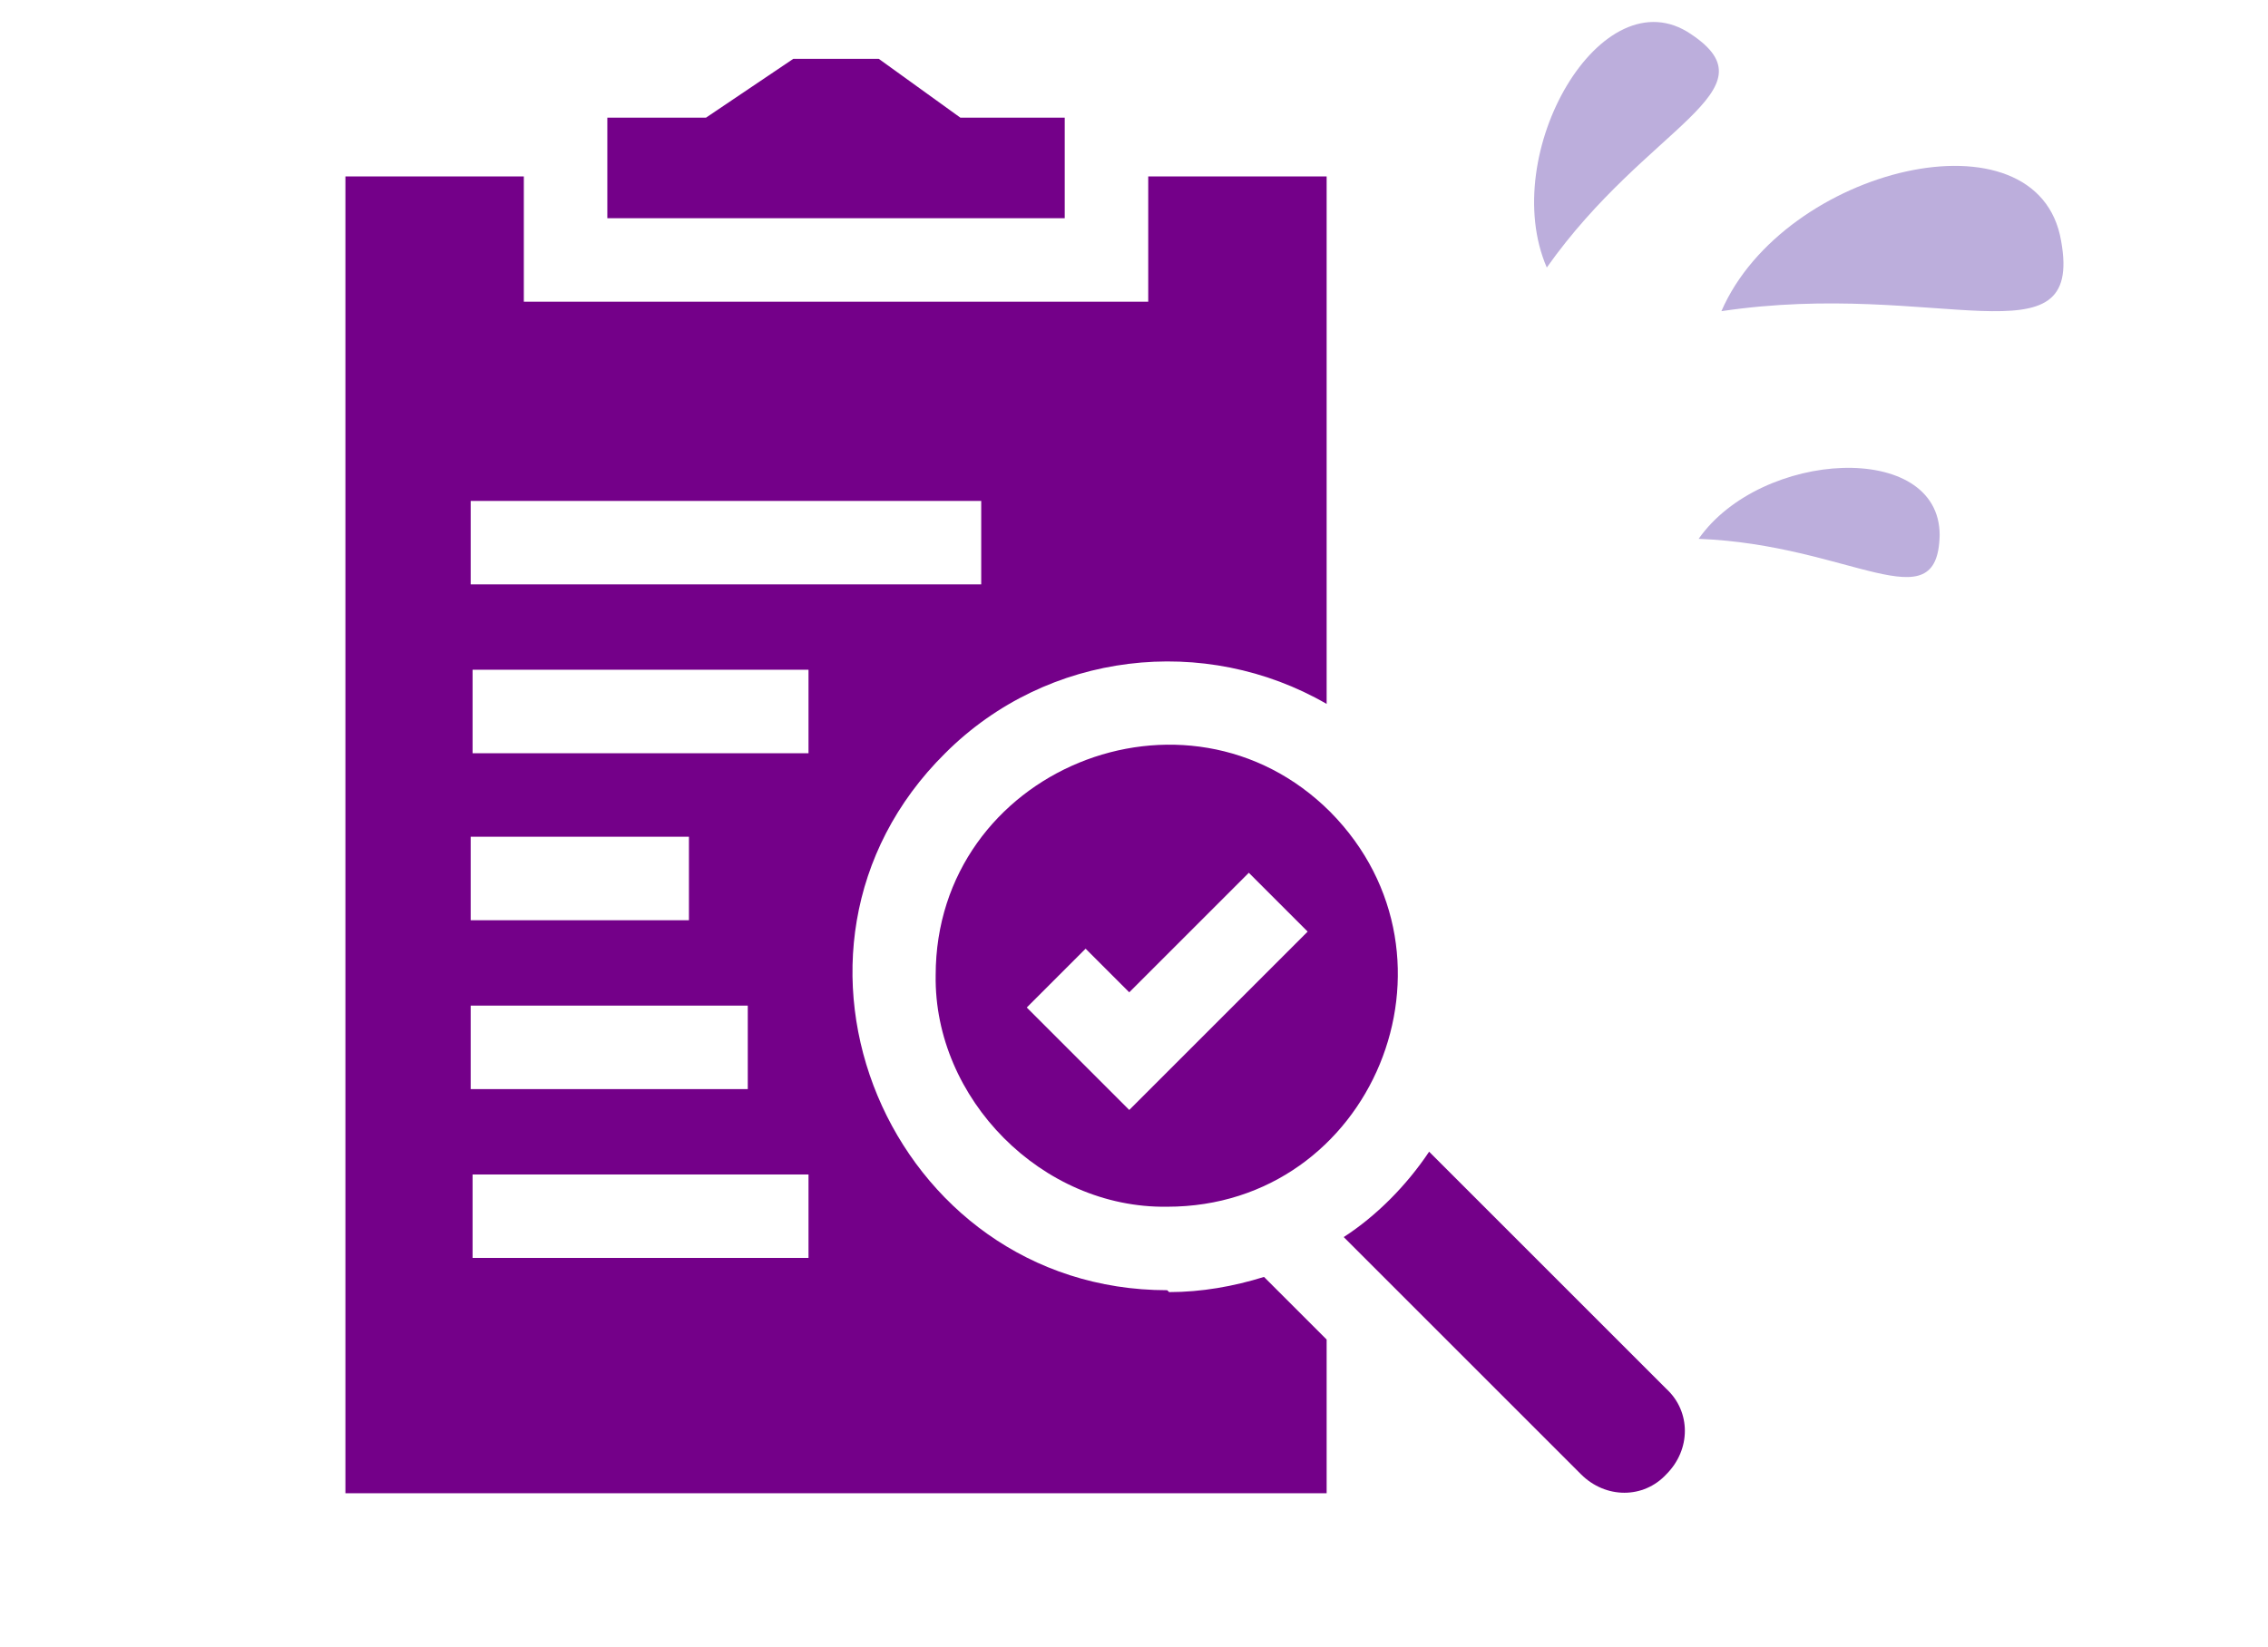
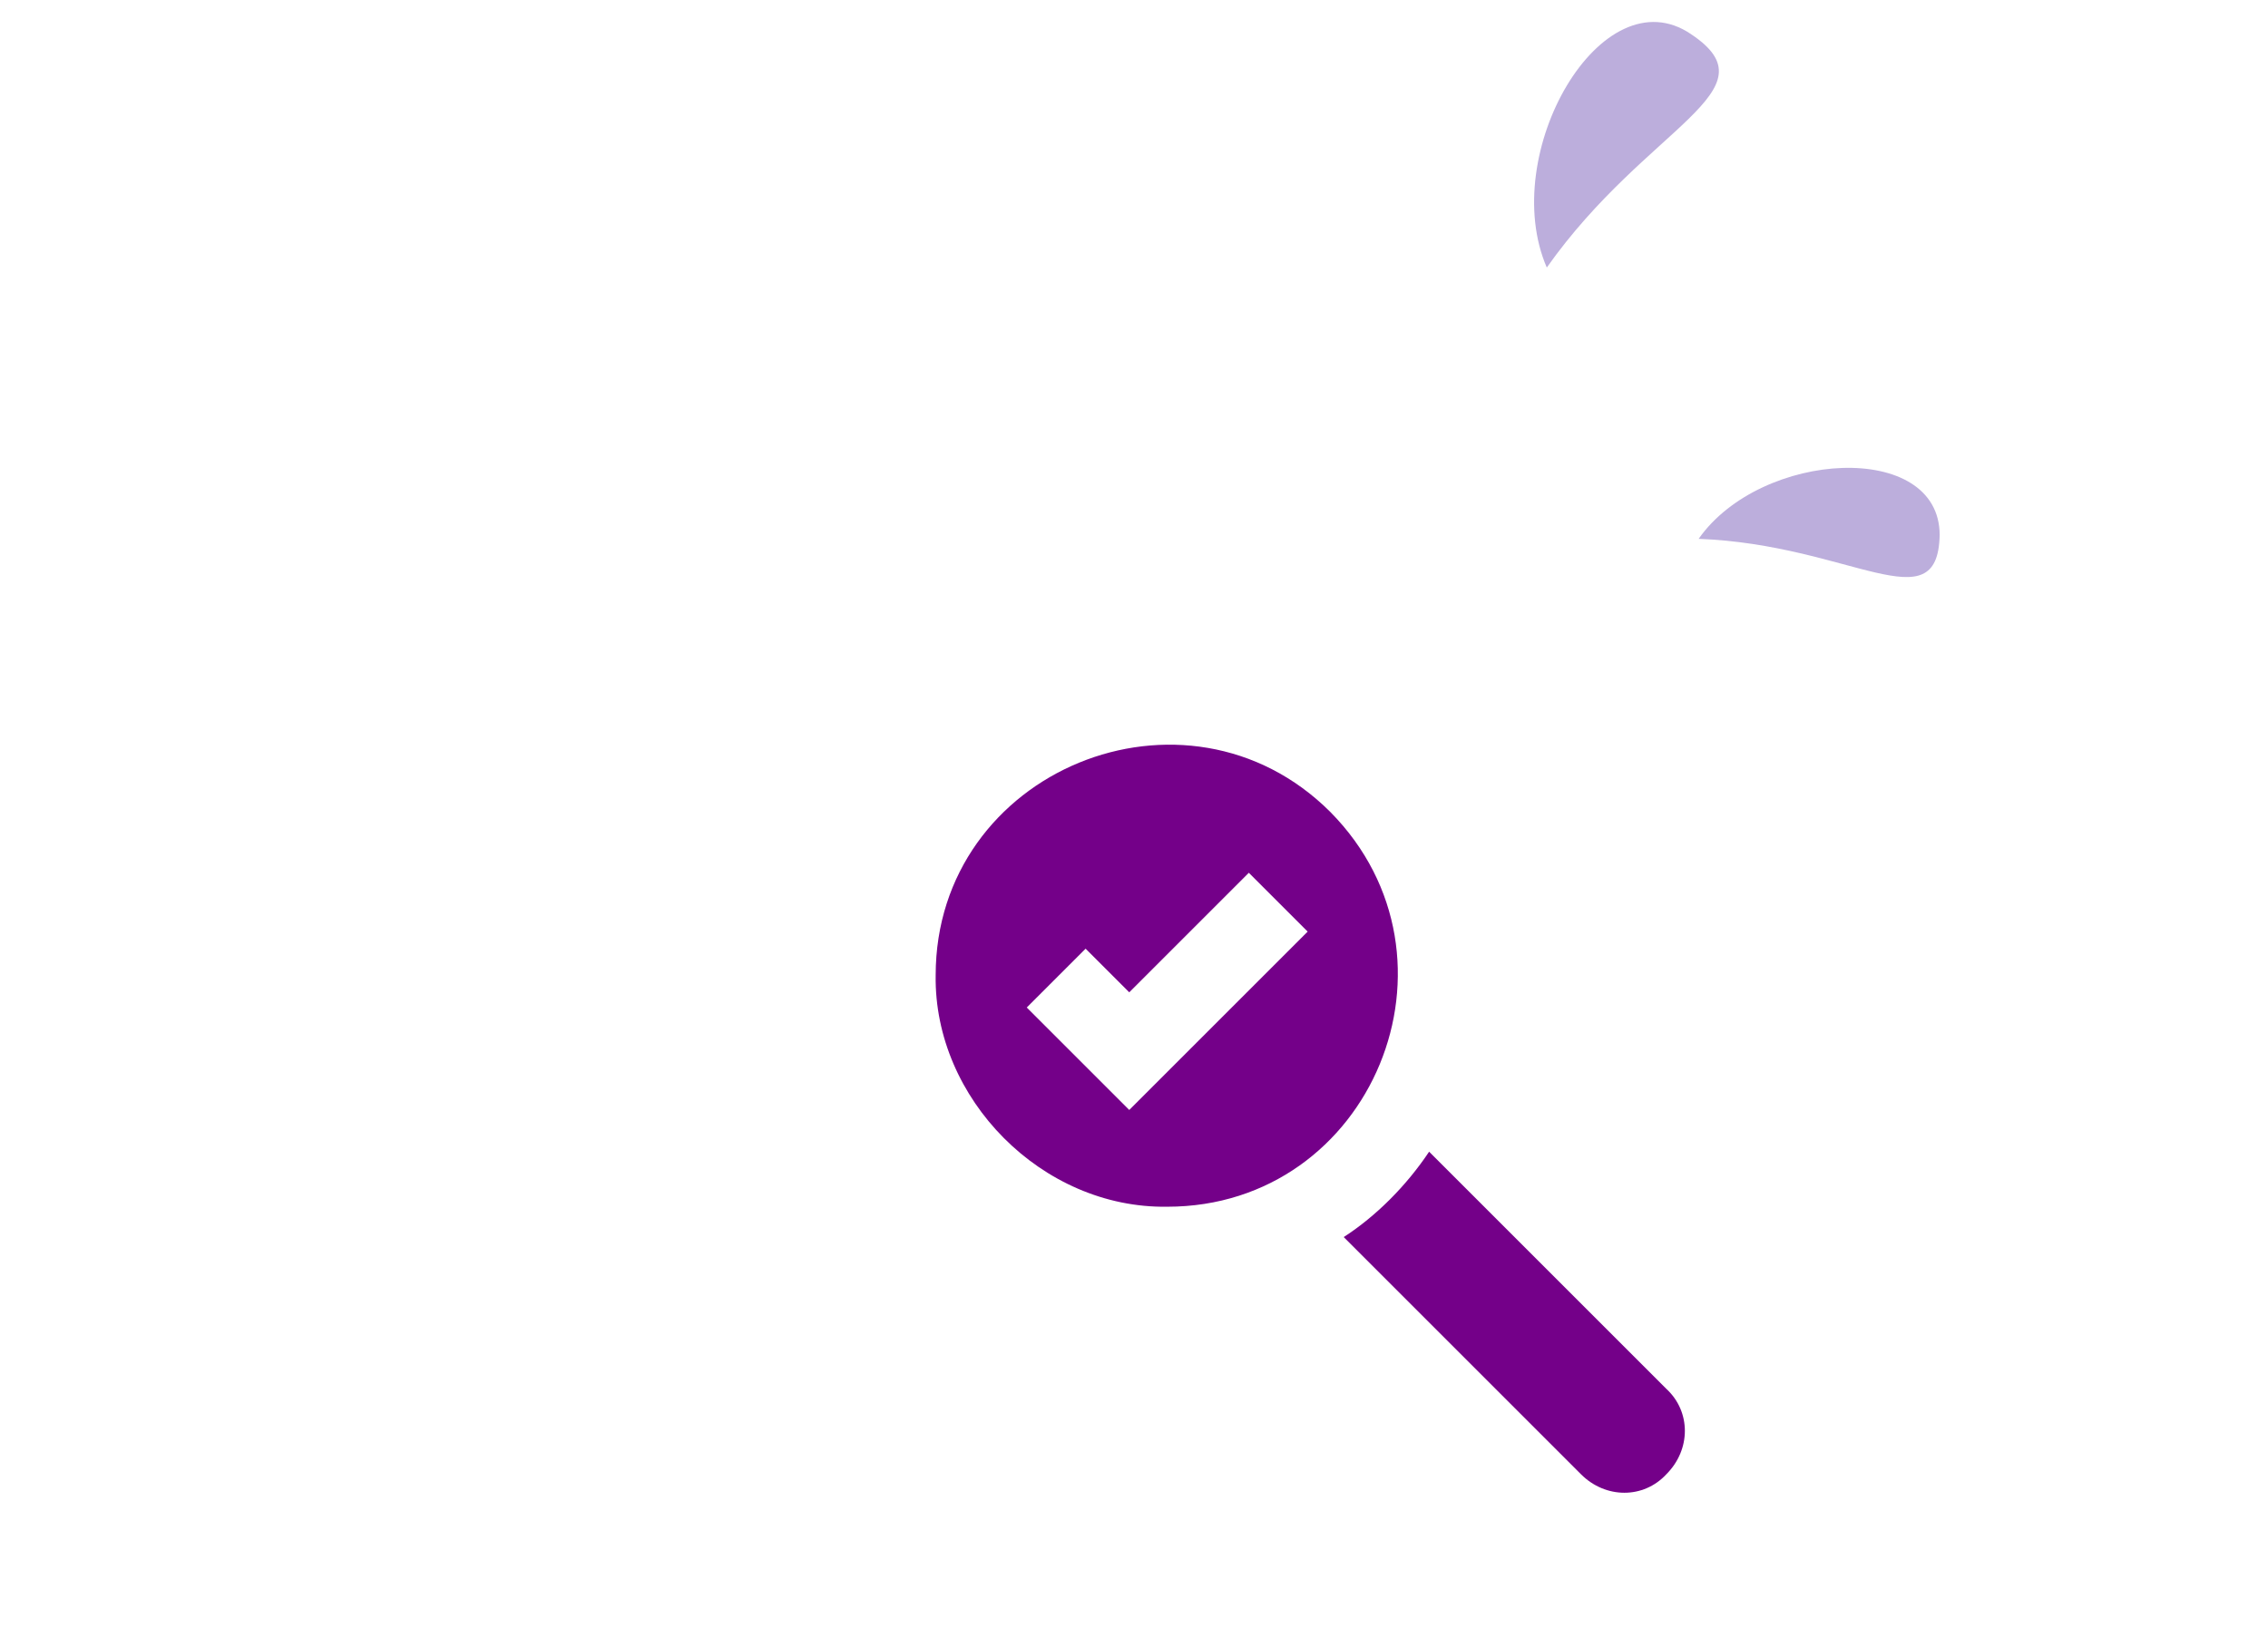
<svg xmlns="http://www.w3.org/2000/svg" version="1.1" viewBox="0 0 119.5 86.8">
  <defs>
    <style>
      .cls-1 {
        fill: #740089;
      }

      .cls-2 {
        fill: #bcaedc;
      }
    </style>
  </defs>
  <g>
    <g id="_レイヤー_1" data-name="レイヤー_1">
      <g>
        <g>
-           <path class="cls-2" d="M108.6,12.7c-1.2-7.1-14.6-3.9-17.9,3.7,11.4-1.7,19.1,2.9,17.9-3.7Z" />
          <path class="cls-2" d="M89.1,1.8c-4.7-3.2-10.2,6.3-7.6,12.3,5.3-7.5,12.1-9.3,7.6-12.3Z" />
          <path class="cls-2" d="M102.2,28.2c0-5-9.4-4.5-12.7.2,8,.3,12.6,4.5,12.7-.2Z" />
        </g>
        <g>
-           <path class="cls-1" d="M61.5,68c-14.6,0-22.2-17.9-11.7-28.3,5.4-5.4,13.7-6.3,20.1-2.6V9.3h-9.4v6.6H27.6v-6.6h-9.4v69.4h51.7v-8.1l-3.3-3.3c-1.6.5-3.3.8-5,.8h0ZM24.8,26.4h26.9v4.4h-26.9v-4.4ZM24.8,44.1h11.5v4.4h-11.5v-4.4ZM24.8,53h14.6v4.4h-14.6v-4.4ZM42.6,66.3h-17.7v-4.4h17.7v4.4ZM42.6,39.7h-17.7v-4.4h17.7v4.4Z" />
          <path class="cls-1" d="M87.8,73.2l-12.5-12.5c-1.2,1.8-2.8,3.4-4.5,4.5l12.5,12.5c1.3,1.3,3.3,1.3,4.5,0,1.3-1.3,1.3-3.3,0-4.5h0Z" />
          <path class="cls-1" d="M70.1,42.8c-7.6-7.6-20.8-2.2-20.8,8.6-.1,6.5,5.6,12.3,12.2,12.2,10.8,0,16.2-13.1,8.6-20.8h0ZM59.5,58.5l-5.4-5.4,3.1-3.1,2.3,2.3,6.3-6.3,3.1,3.1-9.5,9.5Z" />
-           <path class="cls-1" d="M56.1,6.2h-5.5l-4.3-3.1h-4.5l-4.6,3.1h-5.2v5.3h24.1v-5.3Z" />
        </g>
      </g>
    </g>
  </g>
</svg>